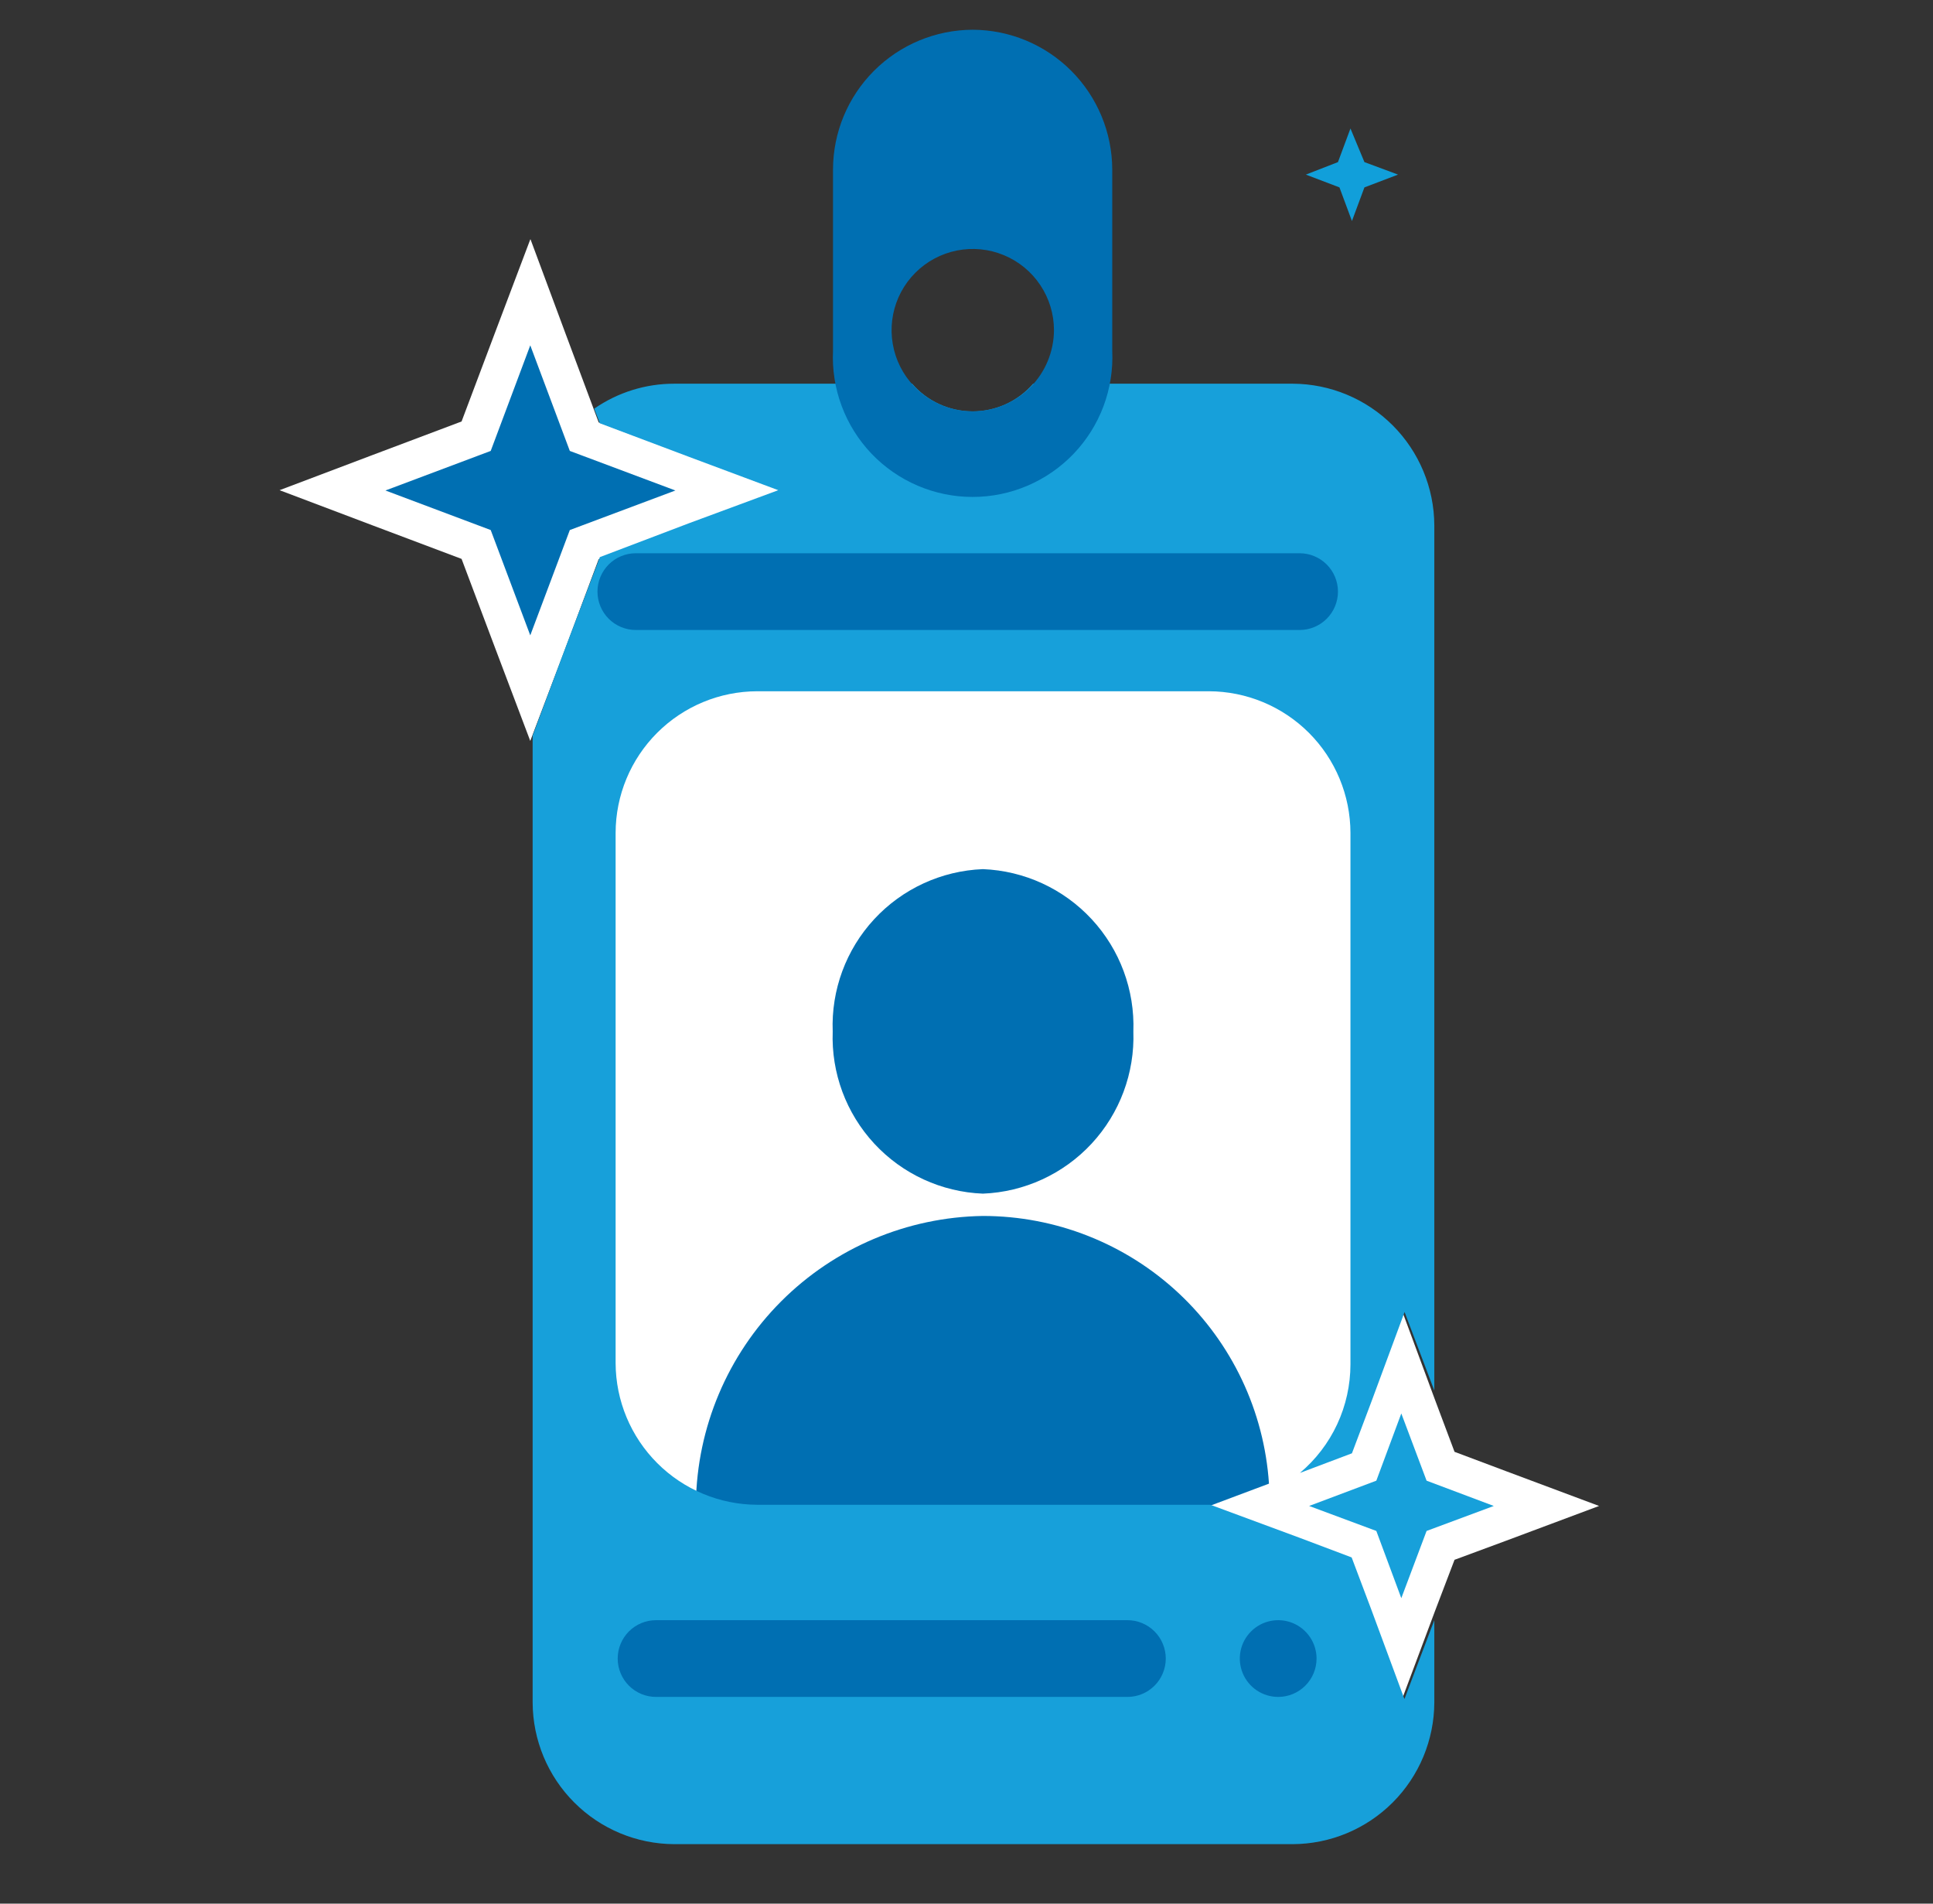
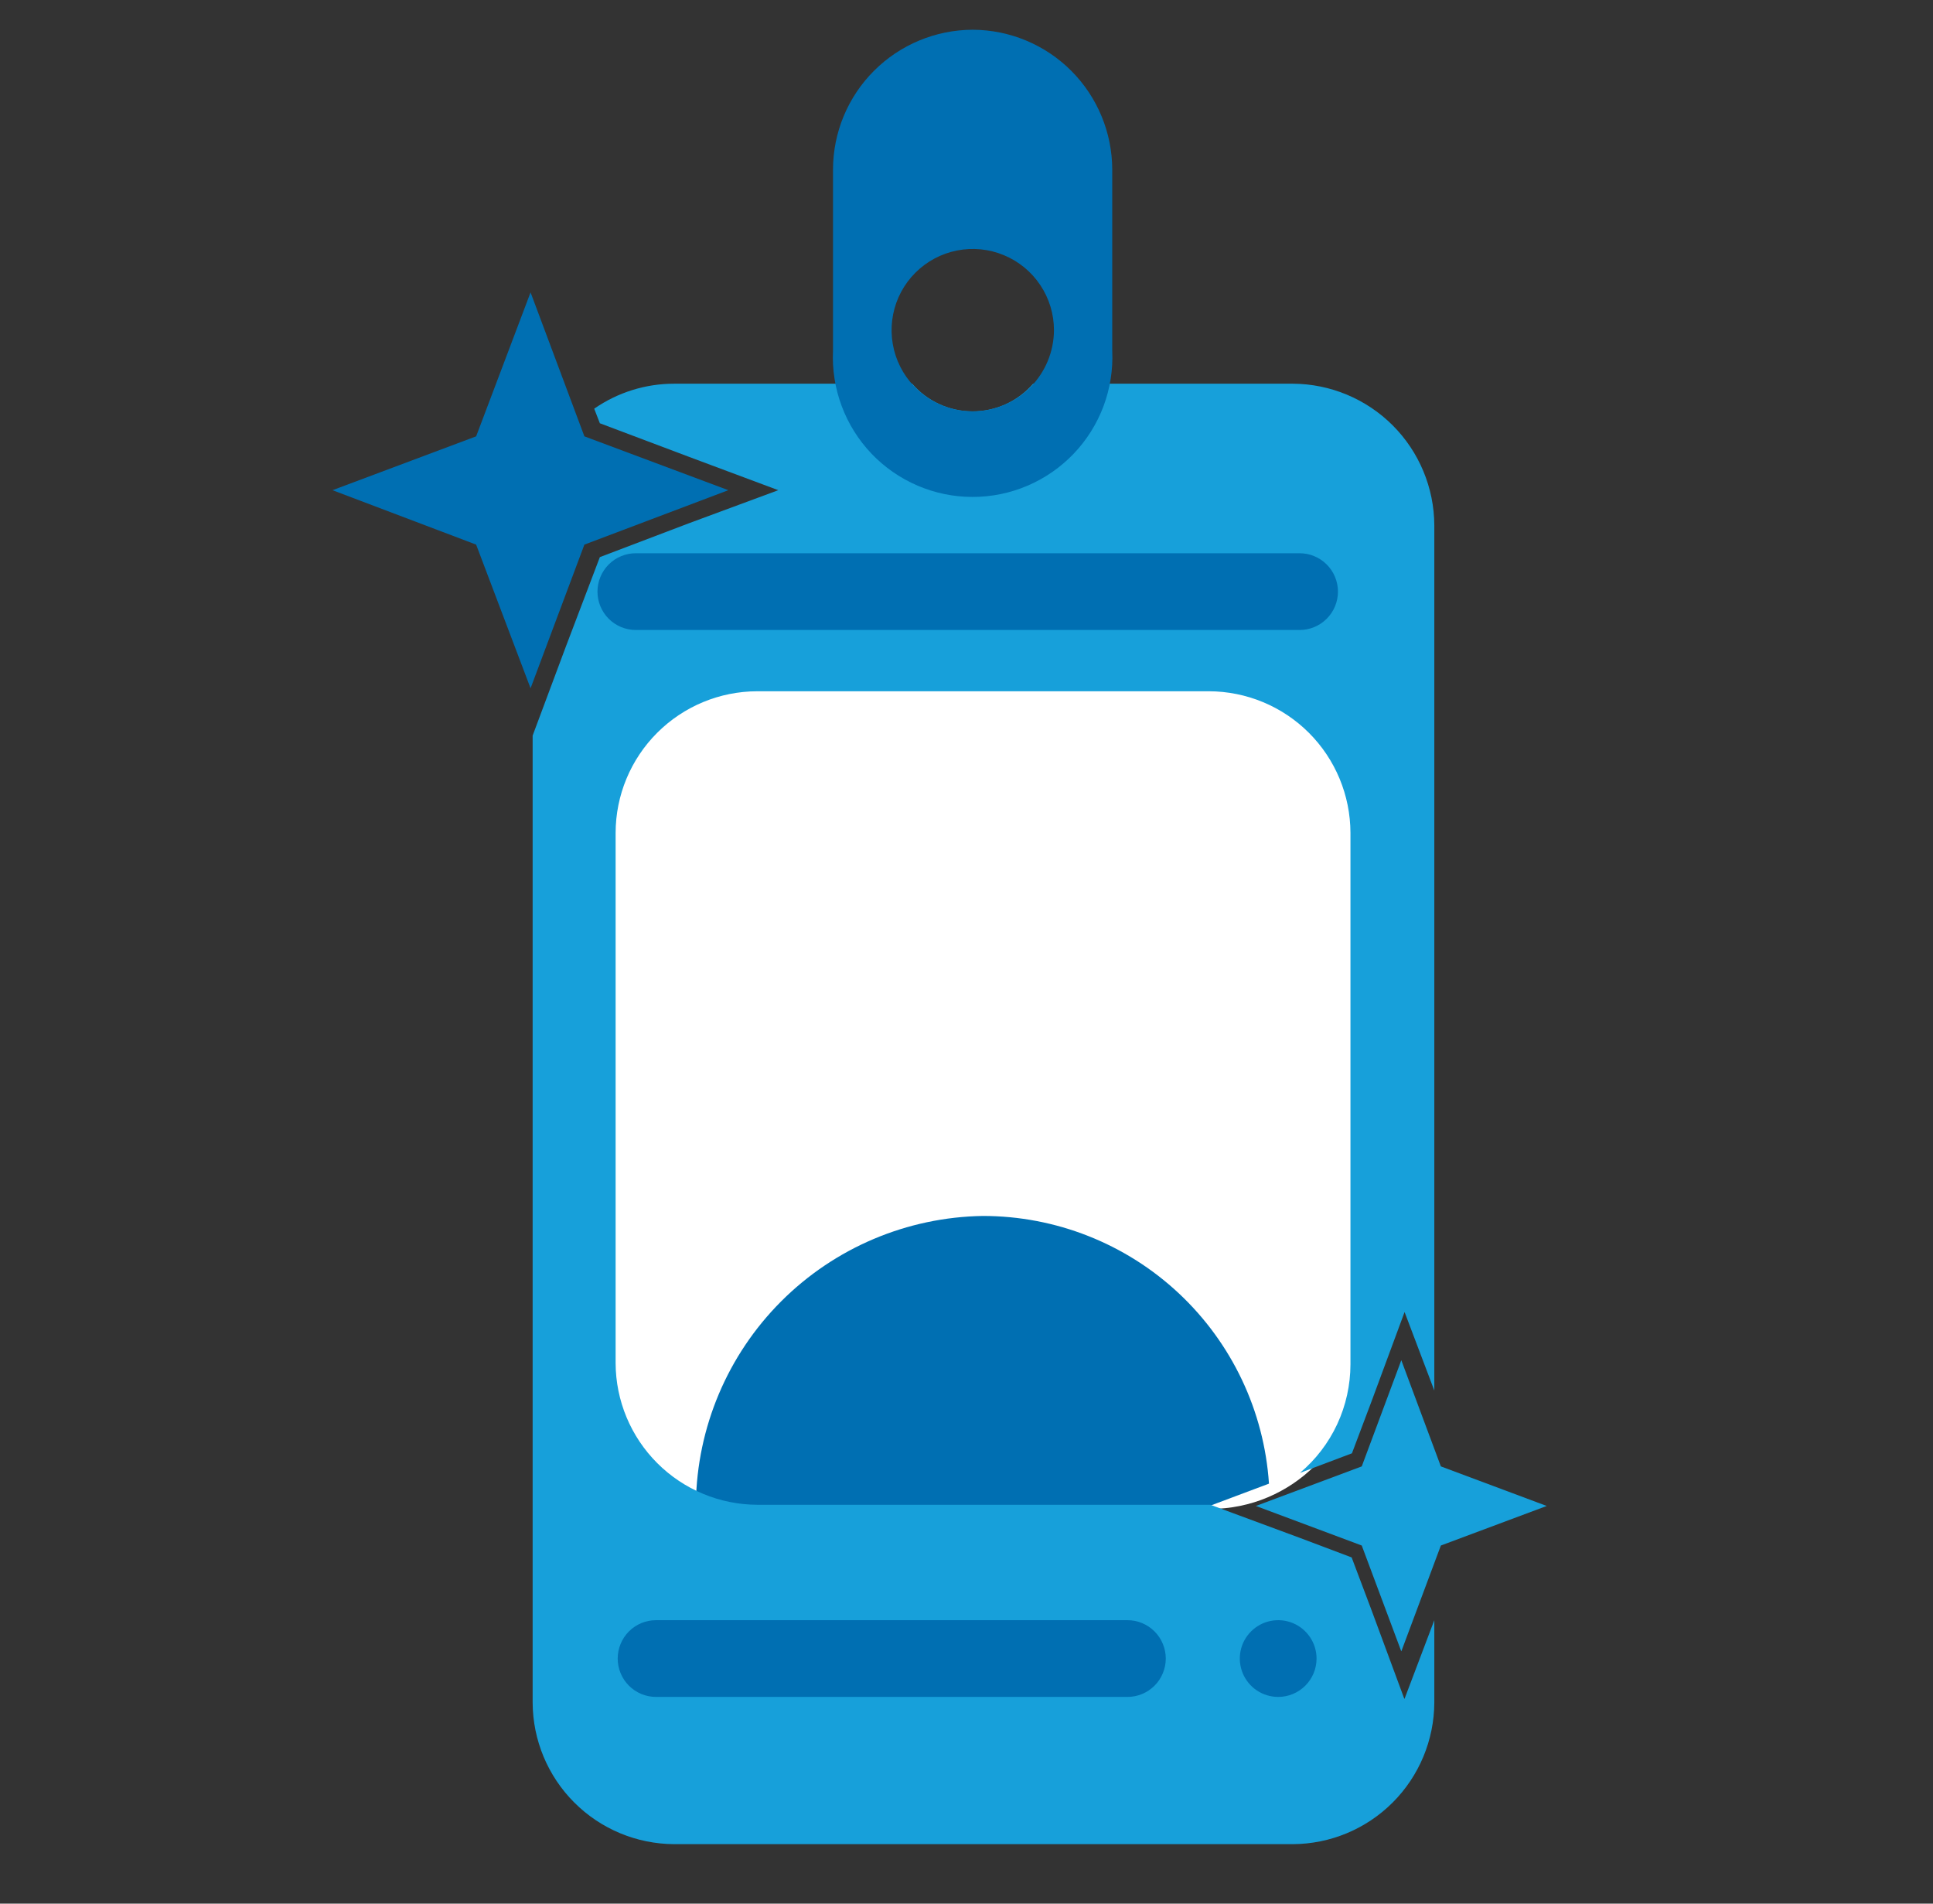
<svg xmlns="http://www.w3.org/2000/svg" width="65" height="64" viewBox="0 0 65 64" fill="none">
  <rect x="0" y="0" width="65" height="64" fill="#333333" stroke="none" />
  <path d="M16.011 18.31L11.181 16.48L16.011 14.67L17.841 9.83L19.651 14.67L24.491 16.48L19.651 18.31L17.841 23.14L16.011 18.31Z" fill="#006FB2" />
-   <path d="M17.831 11.61L19.161 15.16L22.711 16.49L19.161 17.82L17.831 21.36L16.501 17.82L12.961 16.49L16.501 15.16L17.831 11.61ZM17.831 8.05L16.651 11.17L15.521 14.17L12.521 15.3L9.401 16.48L12.521 17.66L15.521 18.79L16.651 21.79L17.831 24.91L19.011 21.8L20.131 18.8L23.131 17.67L26.251 16.49L23.131 15.32L20.131 14.2L19.011 11.2L17.841 8.05H17.831Z" fill="white" />
-   <path d="M40.691 23.06H25.371C22.609 23.06 20.371 25.299 20.371 28.06V45.73C20.371 48.491 22.609 50.73 25.371 50.73H40.691C43.452 50.73 45.691 48.491 45.691 45.73V28.06C45.691 25.299 43.452 23.06 40.691 23.06Z" fill="white" />
+   <path d="M40.691 23.06H25.371C22.609 23.06 20.371 25.299 20.371 28.06V45.73C20.371 48.491 22.609 50.73 25.371 50.73H40.691C43.452 50.73 45.691 48.491 45.691 45.73V28.06C45.691 25.299 43.452 23.06 40.691 23.06" fill="white" />
  <path d="M45.791 51.96L42.231 50.63L45.791 49.3L47.121 45.73L48.451 49.3L52.011 50.63L48.451 51.96L47.121 55.52L45.791 51.96Z" fill="#17A0DA" />
-   <path d="M47.121 47.52L47.971 49.78L50.231 50.63L47.971 51.47L47.121 53.73L46.281 51.47L44.021 50.63L46.281 49.78L47.121 47.52ZM47.121 43.95L45.911 47.08L45.271 48.81L43.541 49.46L40.411 50.63L43.541 51.8L45.271 52.44L45.911 54.17L47.081 57.3L48.251 54.17L48.911 52.44L50.641 51.8L53.771 50.63L50.641 49.46L48.911 48.81L48.261 47.08L47.121 44V43.95Z" fill="white" />
  <path d="M40.671 50.63L42.671 49.88C42.508 47.439 41.424 45.152 39.638 43.48C37.852 41.809 35.497 40.88 33.051 40.88C30.502 40.919 28.068 41.949 26.266 43.753C24.465 45.556 23.437 47.991 23.401 50.54C23.396 50.597 23.396 50.653 23.401 50.71H40.831L40.661 50.64L40.671 50.63Z" fill="#006FB2" />
-   <path d="M33.051 40.13C34.443 40.075 35.758 39.471 36.706 38.45C37.654 37.428 38.159 36.073 38.111 34.68C38.162 33.285 37.658 31.927 36.71 30.904C35.761 29.88 34.445 29.275 33.051 29.22C31.657 29.275 30.342 29.881 29.395 30.904C28.448 31.928 27.947 33.286 28.001 34.68C27.949 36.072 28.452 37.427 29.399 38.449C30.346 39.471 31.659 40.075 33.051 40.13Z" fill="#006FB2" />
  <path d="M47.221 57.11L46.111 54.11L45.451 52.36L43.701 51.7L40.701 50.59H25.461C24.2 50.585 22.992 50.081 22.101 49.19C21.209 48.298 20.706 47.091 20.701 45.83V28C20.703 26.738 21.206 25.529 22.098 24.637C22.99 23.745 24.199 23.243 25.461 23.24H40.651C41.912 23.243 43.121 23.745 44.014 24.637C44.906 25.529 45.408 26.738 45.411 28V45.87C45.41 46.566 45.258 47.253 44.965 47.883C44.671 48.514 44.243 49.072 43.711 49.52L45.461 48.86L46.121 47.11L47.231 44.11L48.231 46.75V17.66C48.225 16.399 47.722 15.191 46.831 14.3C45.939 13.409 44.731 12.905 43.471 12.9H34.741C34.488 13.192 34.176 13.426 33.825 13.587C33.473 13.748 33.092 13.831 32.706 13.831C32.319 13.831 31.938 13.748 31.587 13.587C31.236 13.426 30.923 13.192 30.671 12.9H22.671C21.709 12.899 20.771 13.192 19.981 13.74L20.171 14.23L23.171 15.36L26.171 16.48L23.171 17.59L20.171 18.73L19.031 21.73L17.911 24.73V57.24C17.916 58.501 18.419 59.709 19.311 60.6C20.202 61.492 21.41 61.995 22.671 62H43.471C44.731 61.995 45.939 61.492 46.831 60.6C47.722 59.709 48.225 58.501 48.231 57.24V54.47L47.231 57.11H47.221Z" fill="#17A0DA" />
  <path d="M37.911 54.47H22.061C21.718 54.47 21.39 54.606 21.148 54.848C20.907 55.09 20.771 55.418 20.771 55.76C20.771 56.102 20.907 56.43 21.148 56.672C21.39 56.914 21.718 57.05 22.061 57.05H37.911C38.08 57.05 38.248 57.017 38.404 56.952C38.561 56.887 38.703 56.792 38.823 56.672C38.943 56.552 39.038 56.41 39.102 56.254C39.167 56.097 39.201 55.929 39.201 55.76C39.201 55.591 39.167 55.423 39.102 55.266C39.038 55.11 38.943 54.968 38.823 54.848C38.703 54.728 38.561 54.633 38.404 54.568C38.248 54.503 38.08 54.47 37.911 54.47Z" fill="#006FB2" />
  <path d="M43.701 18.6H21.381C21.038 18.6 20.71 18.736 20.468 18.978C20.227 19.22 20.091 19.548 20.091 19.89C20.091 20.232 20.227 20.56 20.468 20.802C20.71 21.044 21.038 21.18 21.381 21.18H43.701C43.87 21.18 44.038 21.147 44.194 21.082C44.351 21.017 44.493 20.922 44.613 20.802C44.733 20.682 44.828 20.54 44.892 20.384C44.957 20.227 44.991 20.059 44.991 19.89C44.991 19.721 44.957 19.553 44.892 19.396C44.828 19.24 44.733 19.098 44.613 18.978C44.493 18.858 44.351 18.763 44.194 18.698C44.038 18.633 43.87 18.6 43.701 18.6Z" fill="#006FB2" />
  <path d="M44.271 55.76C44.271 55.505 44.195 55.255 44.053 55.043C43.911 54.831 43.71 54.666 43.474 54.568C43.239 54.471 42.979 54.445 42.729 54.495C42.479 54.545 42.249 54.667 42.069 54.848C41.888 55.028 41.765 55.258 41.715 55.508C41.666 55.759 41.691 56.018 41.789 56.254C41.886 56.489 42.052 56.691 42.264 56.833C42.476 56.974 42.725 57.05 42.981 57.05C43.323 57.05 43.651 56.914 43.893 56.672C44.135 56.43 44.271 56.102 44.271 55.76Z" fill="#006FB2" />
  <path d="M32.711 1C31.465 1.003 30.271 1.499 29.39 2.38C28.509 3.26 28.013 4.454 28.011 5.7V11.79C27.981 12.425 28.081 13.059 28.304 13.654C28.526 14.249 28.868 14.793 29.306 15.253C29.745 15.712 30.273 16.078 30.857 16.328C31.441 16.578 32.07 16.707 32.706 16.707C33.341 16.707 33.97 16.578 34.554 16.328C35.138 16.078 35.666 15.712 36.105 15.253C36.544 14.793 36.885 14.249 37.108 13.654C37.33 13.059 37.43 12.425 37.401 11.79V5.7C37.398 4.456 36.903 3.264 36.025 2.383C35.146 1.502 33.955 1.005 32.711 1ZM32.711 13.83C32.171 13.83 31.643 13.67 31.194 13.37C30.745 13.07 30.395 12.644 30.188 12.145C29.982 11.646 29.928 11.097 30.033 10.567C30.138 10.038 30.398 9.551 30.78 9.17C31.162 8.788 31.648 8.528 32.178 8.422C32.708 8.317 33.257 8.371 33.755 8.578C34.254 8.784 34.681 9.134 34.98 9.583C35.281 10.032 35.441 10.56 35.441 11.1C35.438 11.823 35.15 12.516 34.638 13.027C34.127 13.539 33.434 13.827 32.711 13.83Z" fill="#006FB2" />
-   <path d="M45.411 4.32L44.991 5.45L43.911 5.87L45.041 6.3L45.461 7.43L45.881 6.3L47.011 5.87L45.881 5.45L45.411 4.32Z" fill="#119FDA" />
</svg>